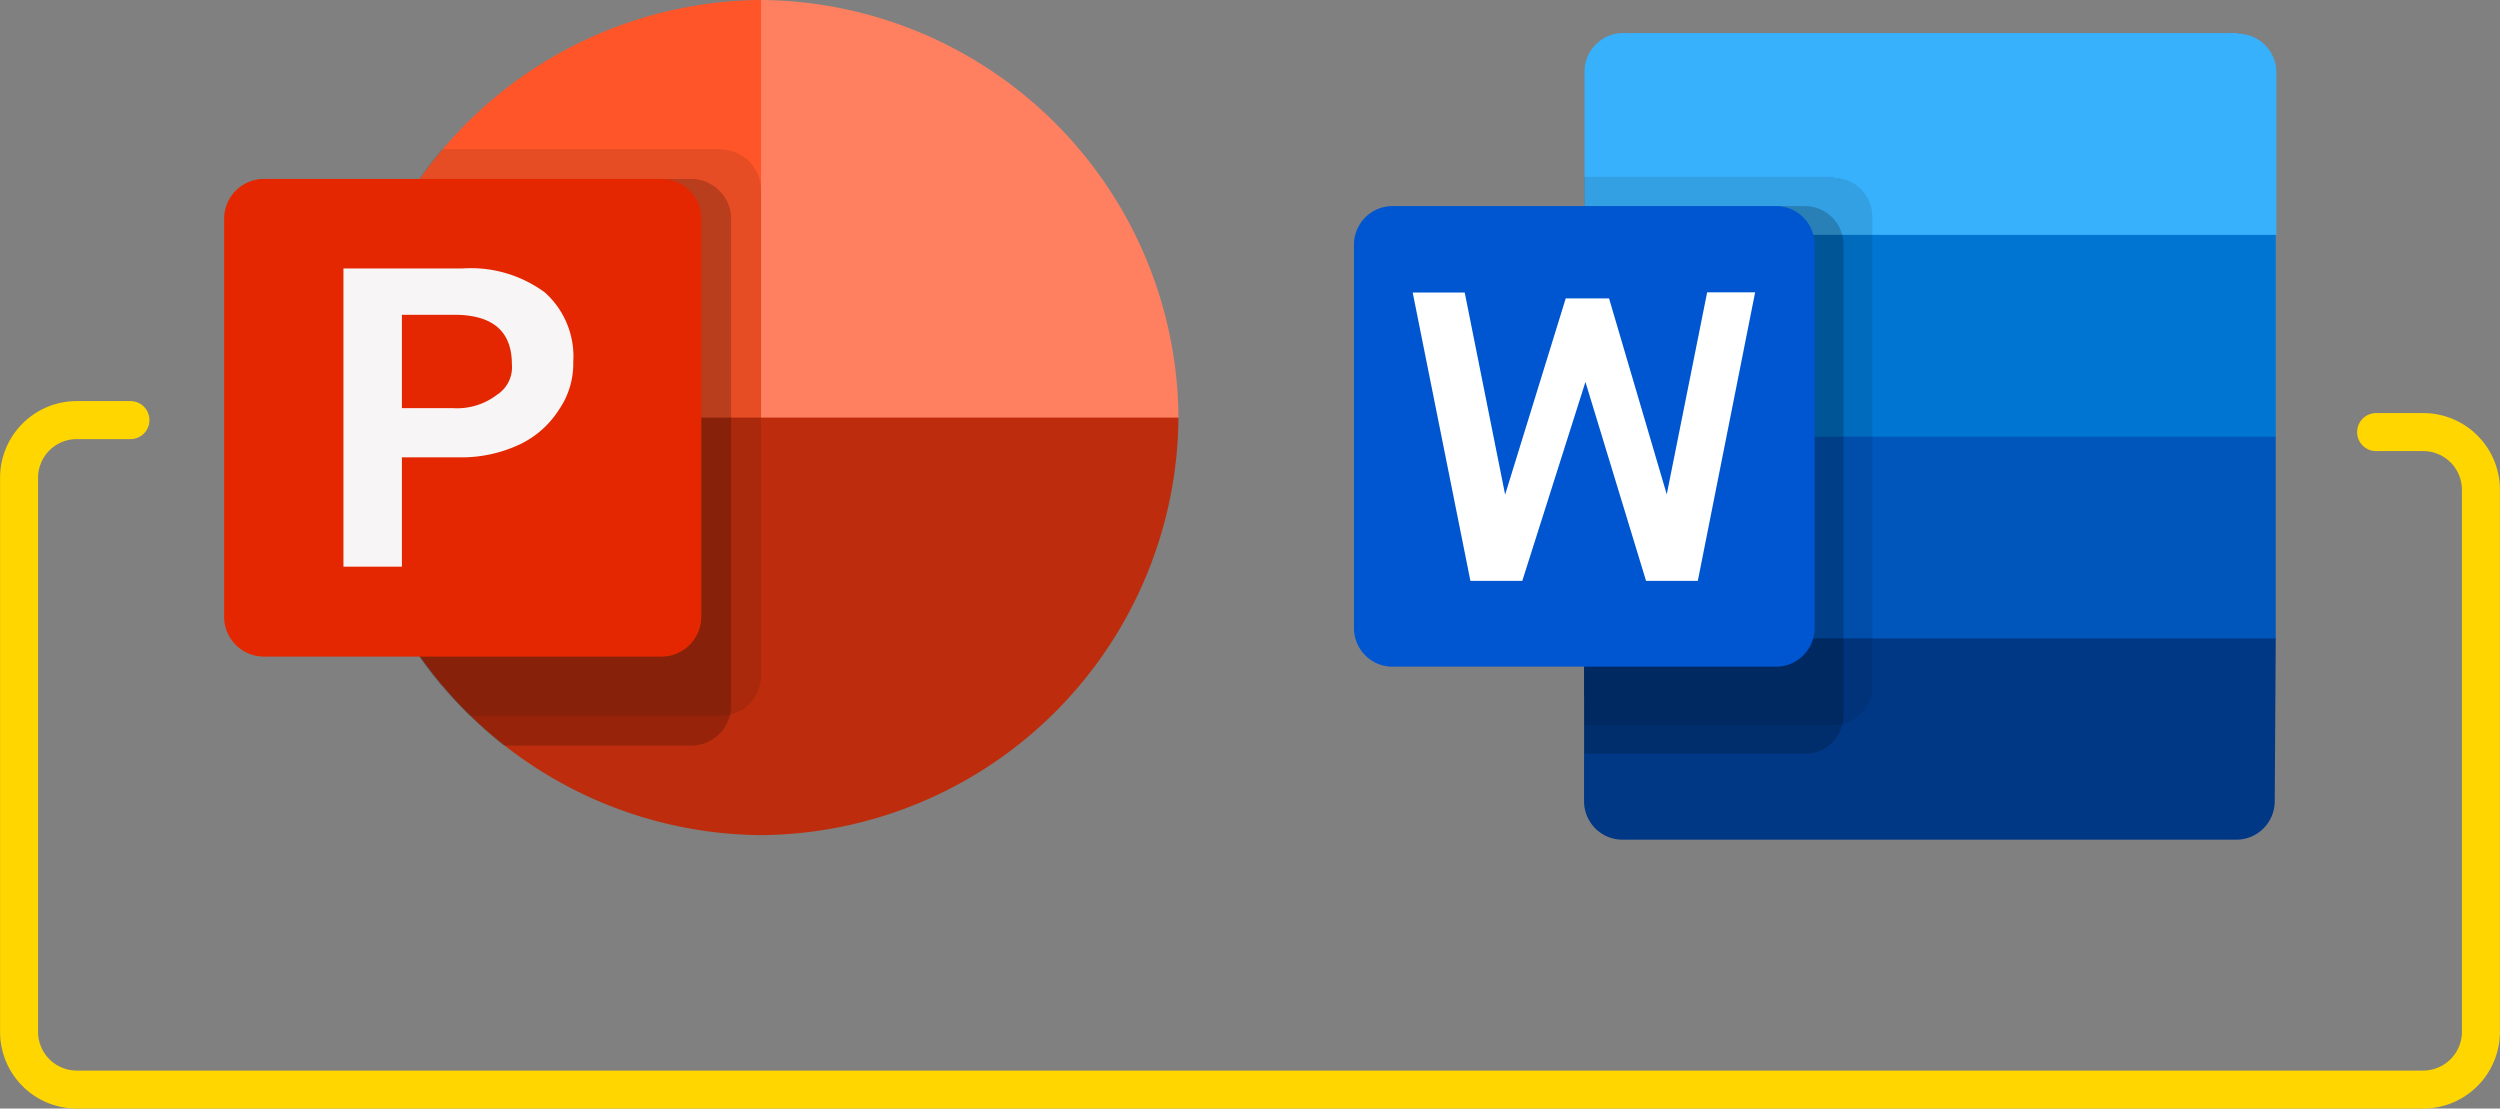
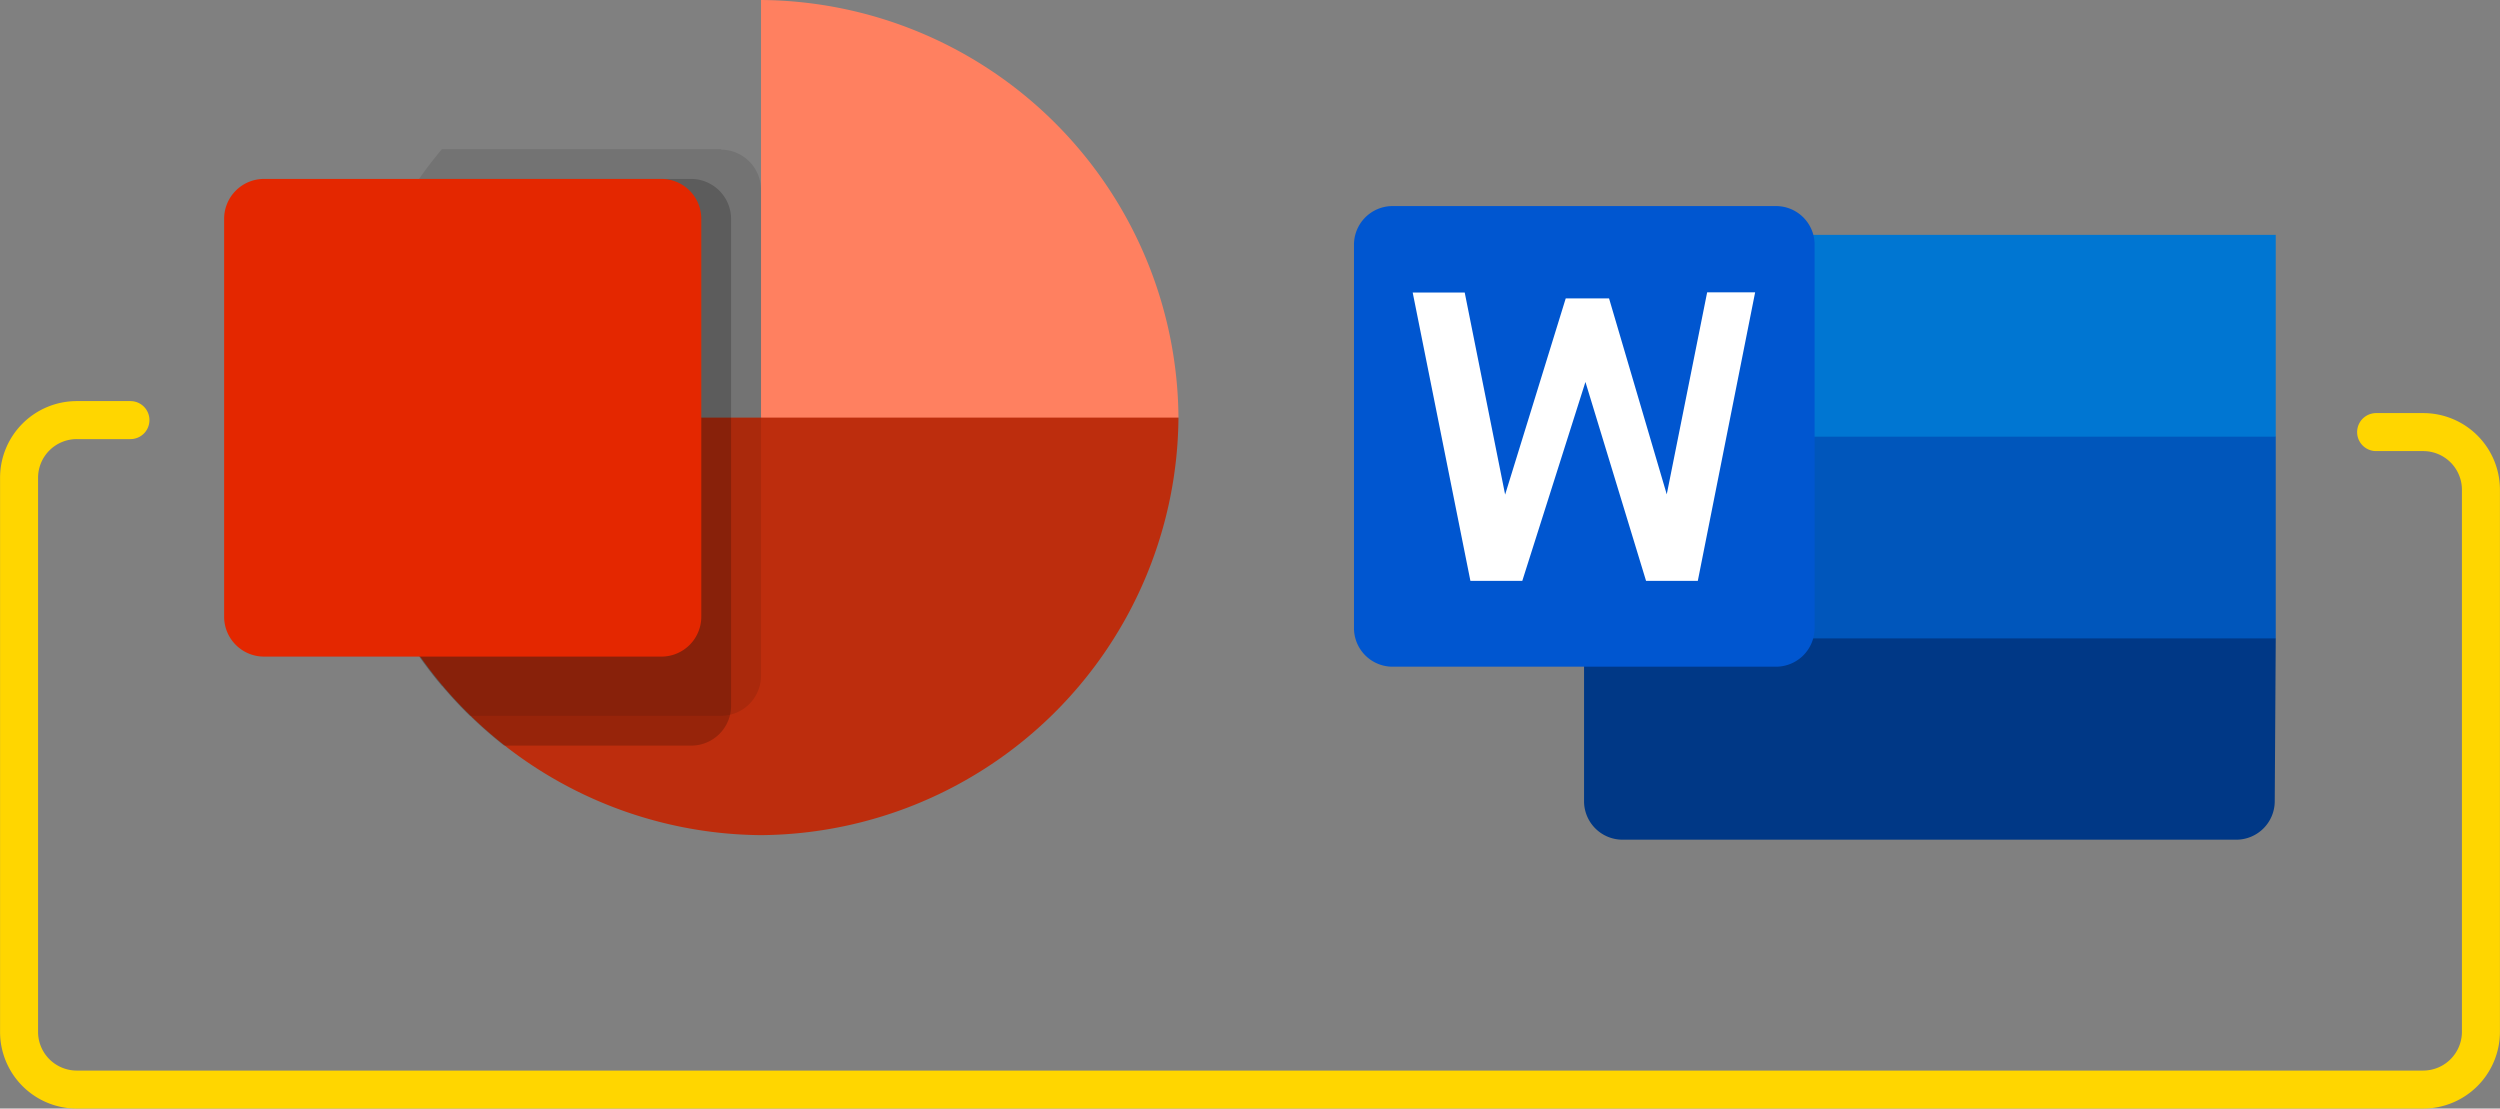
<svg xmlns="http://www.w3.org/2000/svg" viewBox="0 0 197.99 87.79">
  <rect x="0" y="0" width="197.99" height="87.79" fill="#808080" stroke="none" />
  <defs>
    <style>.cls-1{fill:none;stroke:#ffd600;stroke-linecap:round;stroke-linejoin:round;stroke-width:3.01px;}.cls-2{fill:#ff5528;}.cls-3{fill:#ff8060;}.cls-4{fill:#bd2d0d;}.cls-5{fill-opacity:0.1;}.cls-6{fill-opacity:0.2;}.cls-7{fill:#e42700;}.cls-8{fill:#f7f5f5;}.cls-9{fill:#38b1fc;}.cls-10{fill:#0076d2;}.cls-11{fill:#0056bb;}.cls-12{fill:#003886;}.cls-13{fill:#0056d0;}.cls-14{fill:#fff;}</style>
  </defs>
  <g id="Capa_2" data-name="Capa 2">
    <g id="Capa_2-2" data-name="Capa 2">
      <path class="cls-1" d="M10.33,33.27H6.08a4.57,4.57,0,0,0-4.57,4.57V81.71a4.57,4.57,0,0,0,4.57,4.58H191.91a4.58,4.58,0,0,0,4.57-4.58V38.79a4.57,4.57,0,0,0-4.57-4.57h-3.73" />
-       <path class="cls-2" d="M60.27,0A33.32,33.32,0,0,0,27.2,33.07L69.09,41.9Z" />
      <path class="cls-3" d="M60.27,0A33.31,33.31,0,0,1,93.33,33.07L76.8,44.31,60.27,33.07Z" />
      <path class="cls-4" d="M60.27,66.14A33.32,33.32,0,0,0,93.33,33.07H27.2A33.33,33.33,0,0,0,60.27,66.14Z" />
      <path class="cls-5" d="M57.12,11.81H35a33,33,0,0,0,2.2,44.88H57.12a3.18,3.18,0,0,0,3.15-3.15V15a3.19,3.19,0,0,0-3.15-3.15Z" />
      <path class="cls-6" d="M54.75,14.17H33.19a33,33,0,0,0,6.73,44.88H54.75A3.16,3.16,0,0,0,57.9,55.9V17.32a3.18,3.18,0,0,0-3.15-3.15Zm0,0H33.19A32.9,32.9,0,0,0,35,54.33H54.75a3.18,3.18,0,0,0,3.15-3.15V17.32a3.18,3.18,0,0,0-3.15-3.15Zm-2.36,0H33.19A32.9,32.9,0,0,0,35,54.33H52.39a3.19,3.19,0,0,0,3.15-3.15V17.32a3.19,3.19,0,0,0-3.15-3.15Z" />
      <path class="cls-7" d="M20.9,14.17H52.39a3.16,3.16,0,0,1,3.15,3.15V48.81A3.16,3.16,0,0,1,52.39,52H20.9a3.16,3.16,0,0,1-3.15-3.15V17.32A3.16,3.16,0,0,1,20.9,14.17Z" />
-       <path class="cls-8" d="M36.64,21.26a9.87,9.87,0,0,1,6.51,1.9,6.8,6.8,0,0,1,2.25,5.51,6.39,6.39,0,0,1-1.11,3.74,7.46,7.46,0,0,1-3.18,2.81,10.87,10.87,0,0,1-4.77,1H31.83v8.66H27.2V21.26ZM31.83,32.32h4a5.17,5.17,0,0,0,3.52-1.05,2.59,2.59,0,0,0,1.19-2.42q0-3.92-4.56-3.92H31.83Z" />
-       <path class="cls-9" d="M177.19,2.62h-48.7a3.06,3.06,0,0,0-3,3.05V18.6l27.39,8,27.4-8V5.67a3.07,3.07,0,0,0-3.05-3Z" />
      <path class="cls-10" d="M180.23,18.6H125.45v16l27.39,8,27.39-8Z" />
      <path class="cls-11" d="M180.23,34.58H125.45v16l27.39,8,27.39-8Z" />
      <path class="cls-12" d="M180.23,50.56H125.45V63.5a3.05,3.05,0,0,0,3,3h48.7a3.05,3.05,0,0,0,3-3Z" />
-       <path class="cls-5" d="M145.23,14H125.45V57.41h19.78a3.07,3.07,0,0,0,3.05-3V17.08a3.08,3.08,0,0,0-3.05-3Z" />
-       <path class="cls-6" d="M143,16.32h-17.5V59.69H143a3.05,3.05,0,0,0,3-3V19.37a3.07,3.07,0,0,0-3-3.05Zm0,0h-17.5V55.13H143a3.06,3.06,0,0,0,3-3V19.37a3.07,3.07,0,0,0-3-3.05Zm-2.28,0H125.45V55.13h15.22a3.08,3.08,0,0,0,3-3V19.37a3.08,3.08,0,0,0-3-3.05Z" />
      <path class="cls-13" d="M110.23,16.32h30.43a3.06,3.06,0,0,1,3.05,3V49.8a3.06,3.06,0,0,1-3.05,3H110.23a3.06,3.06,0,0,1-3-3V19.36A3.06,3.06,0,0,1,110.23,16.32Z" />
      <path class="cls-14" d="M134.46,46h-4.1l-4.8-15.75-5,15.75h-4.11l-4.57-22.83H116l3.2,16L124,23.63h3.43L132,39.15l3.2-16H139Z" />
    </g>
  </g>
</svg>